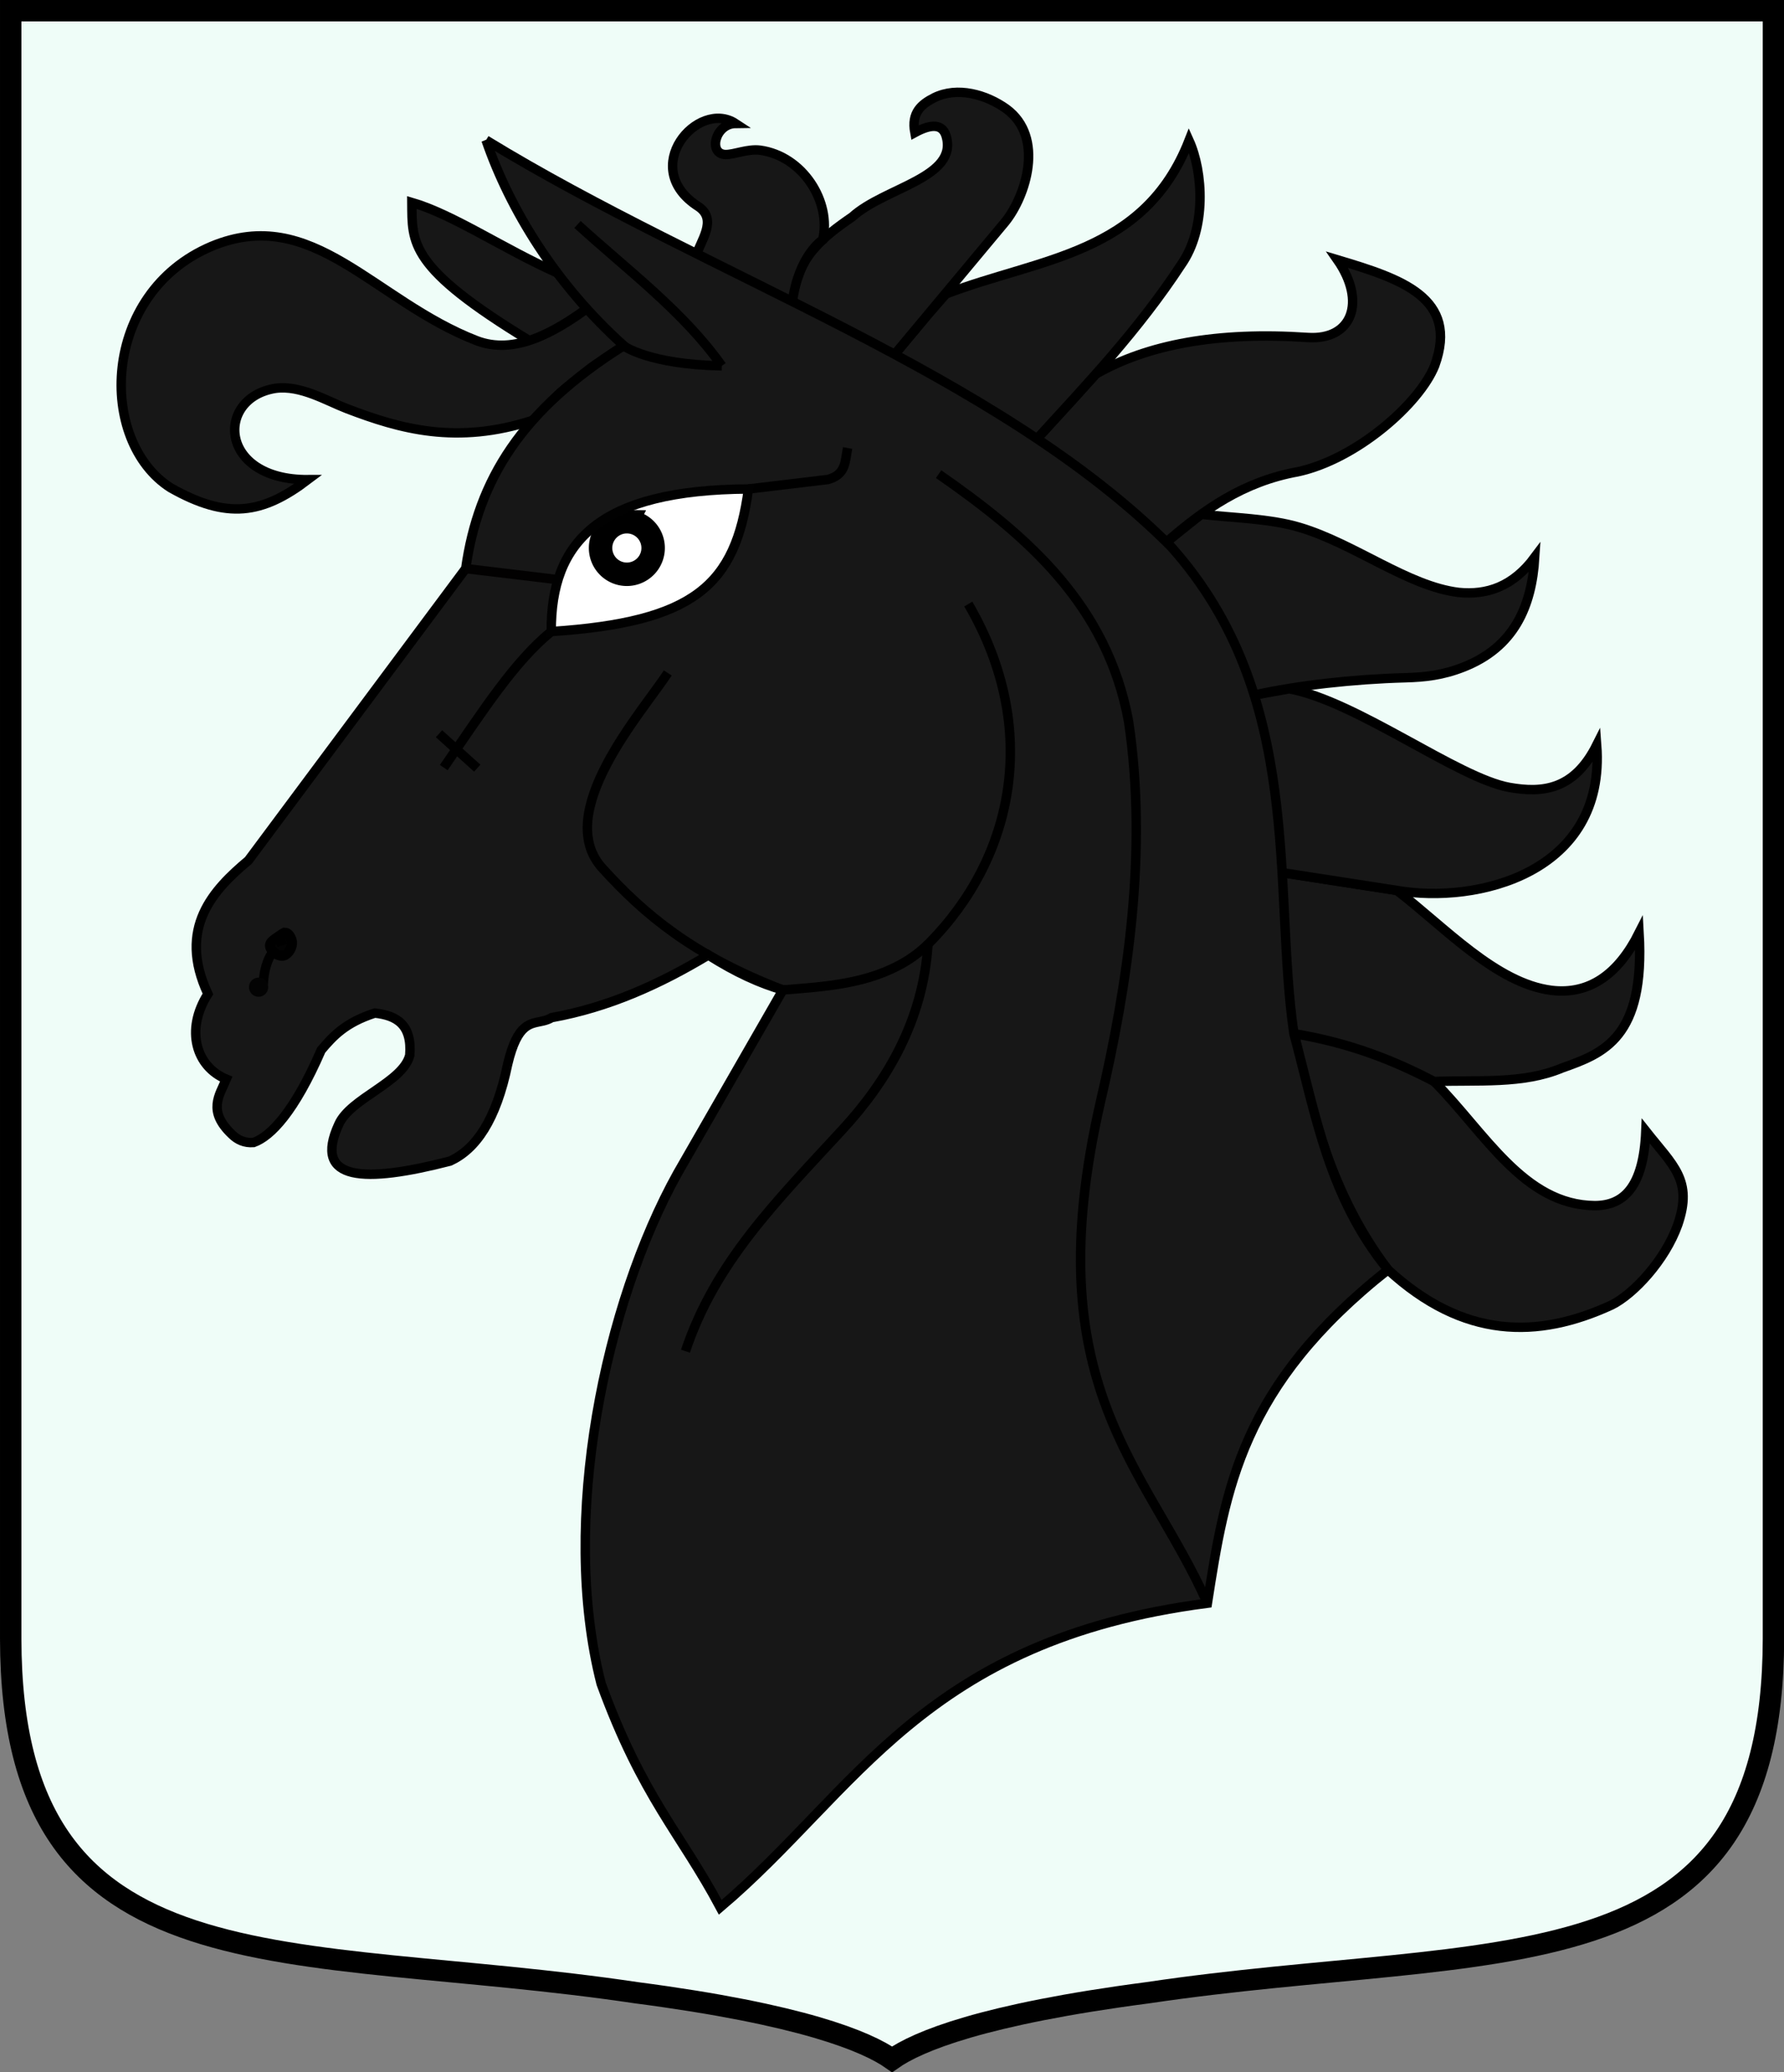
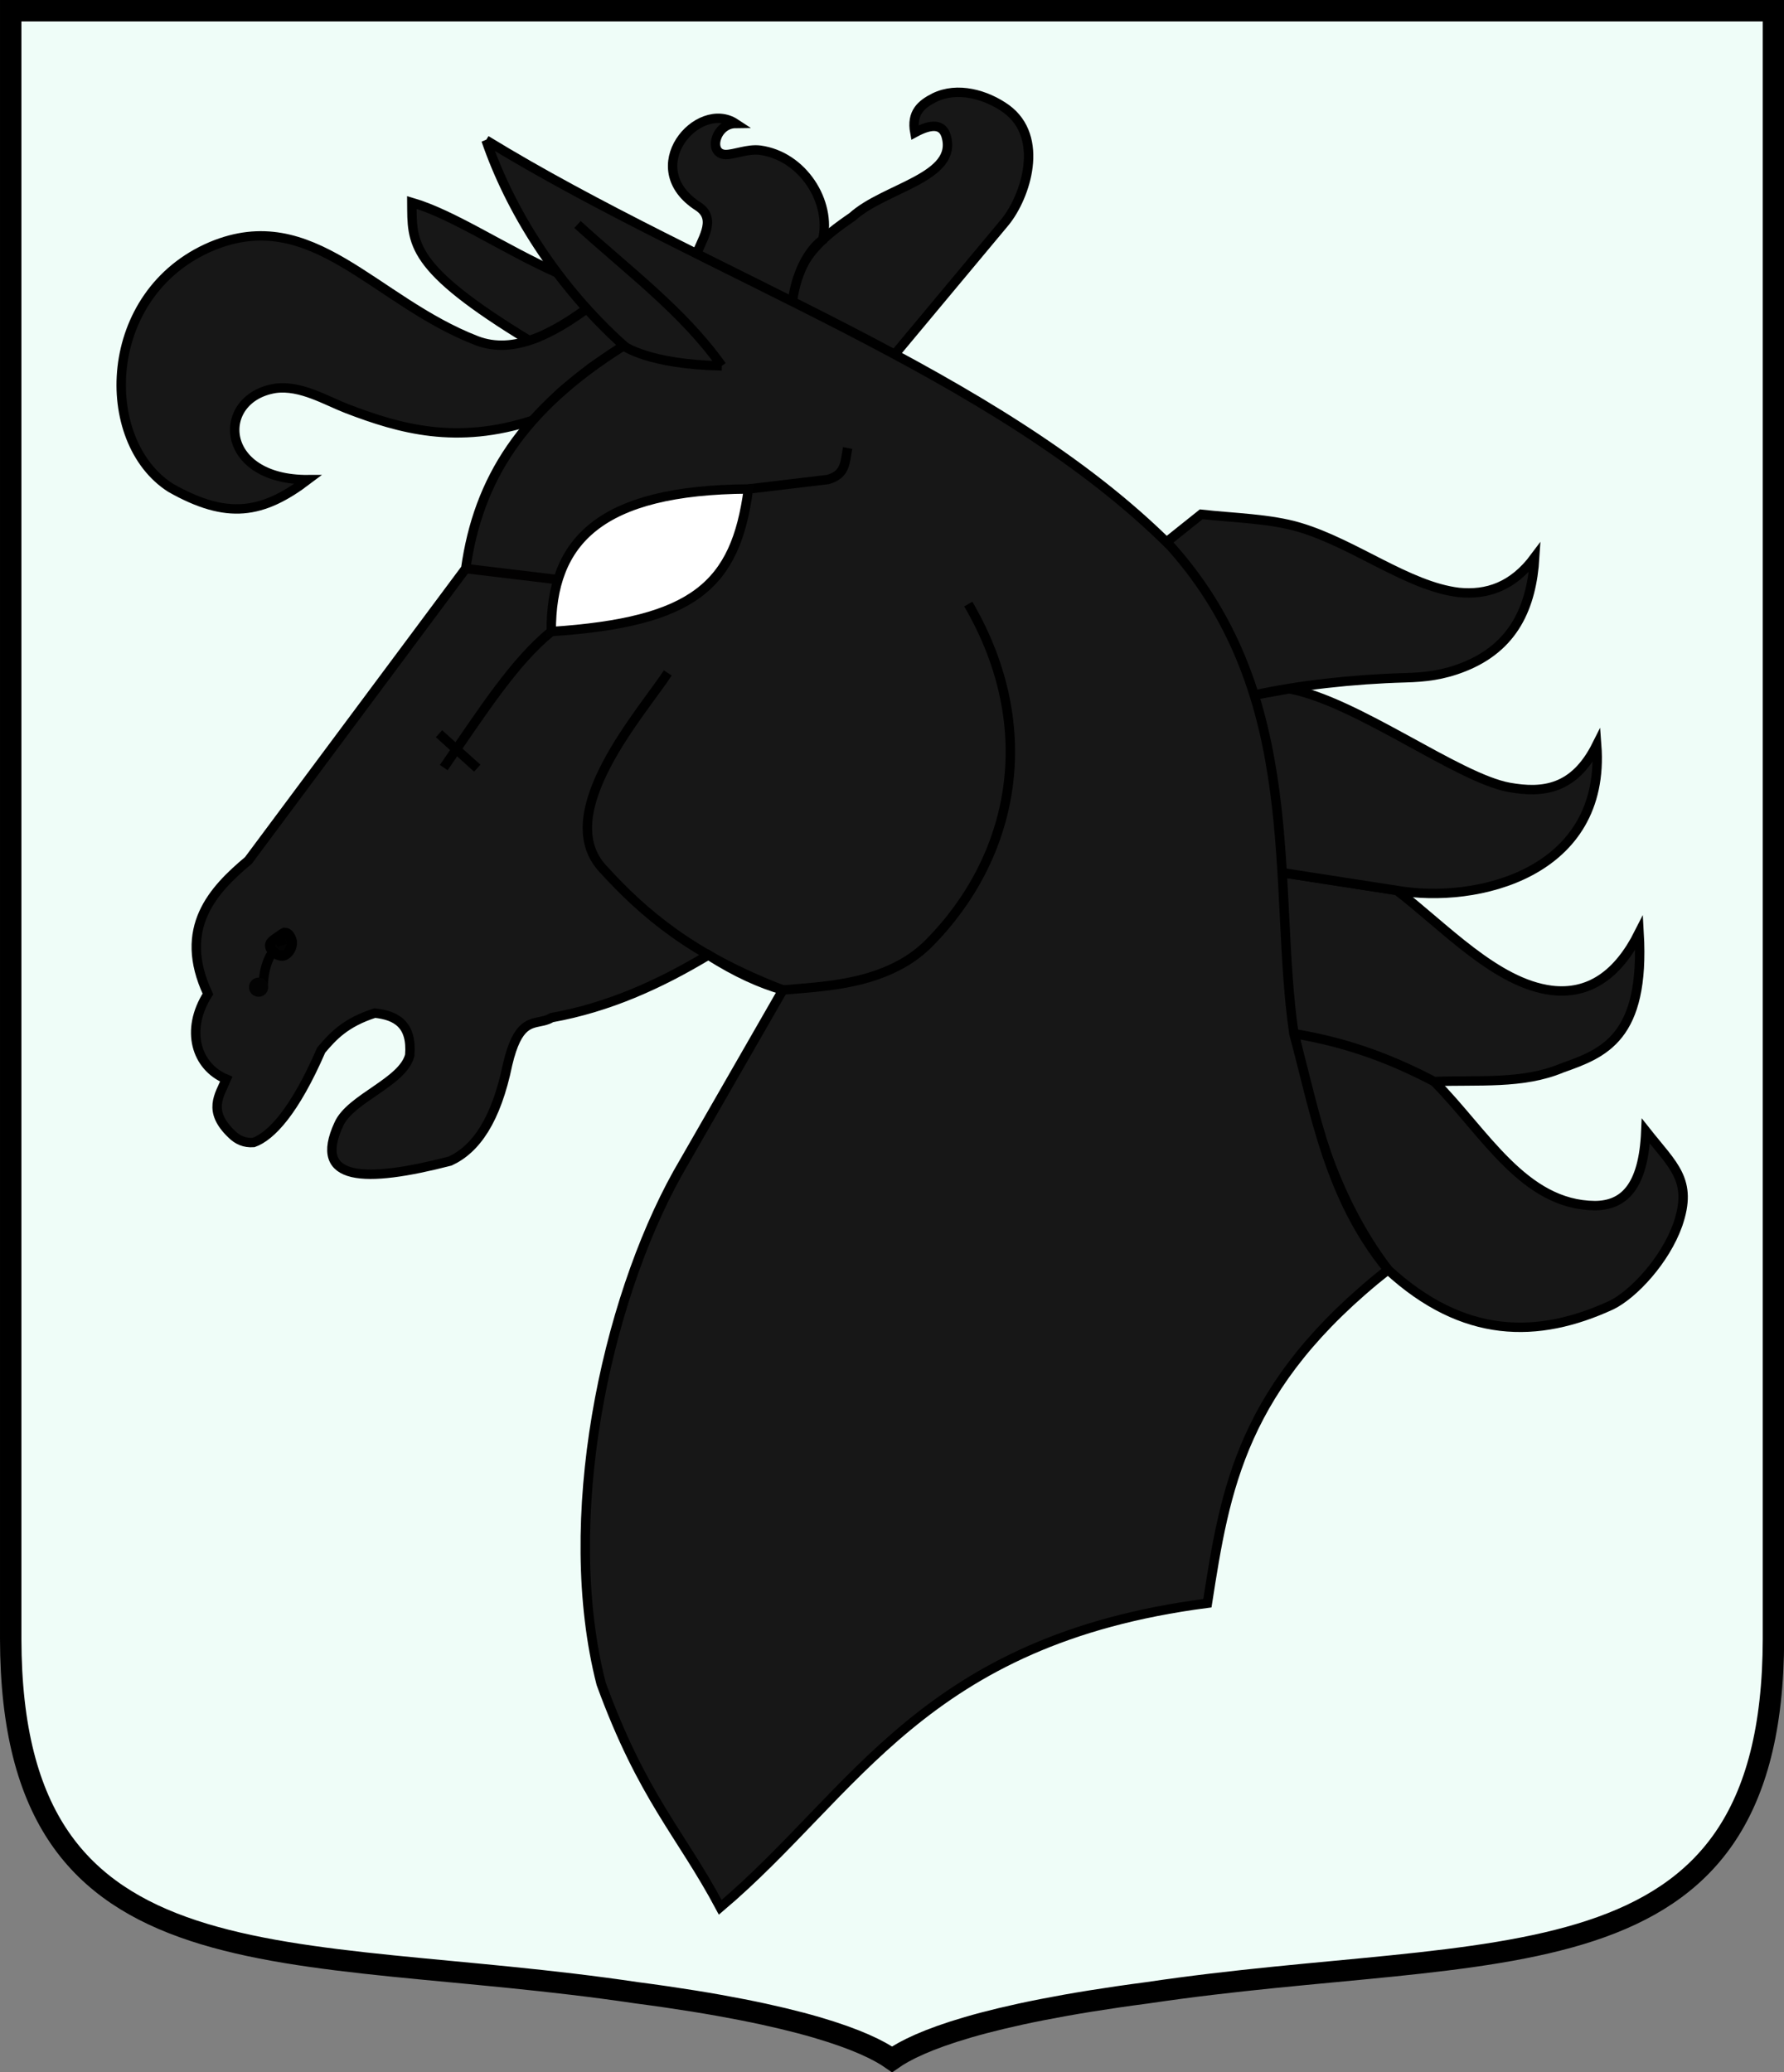
<svg xmlns="http://www.w3.org/2000/svg" xmlns:ns1="http://sodipodi.sourceforge.net/DTD/sodipodi-0.dtd" xmlns:ns2="http://www.inkscape.org/namespaces/inkscape" version="1.0" width="716.69" height="832.319" id="svg3335" ns1:docname="H_Metinna.svg" ns2:version="0.92.2 (5c3e80d, 2017-08-06)">
  <rect width="100%" height="100%" fill="#808080" stroke="none" />
  <ns1:namedview pagecolor="#ffffff" bordercolor="#666666" borderopacity="1" objecttolerance="10" gridtolerance="10" guidetolerance="10" ns2:pageopacity="0" ns2:pageshadow="2" ns2:window-width="1920" ns2:window-height="1017" id="namedview6" showgrid="false" ns2:snap-bbox="true" ns2:zoom="0.50000001" ns2:cx="688.4658" ns2:cy="313.21142" ns2:window-x="-8" ns2:window-y="-8" ns2:window-maximized="1" ns2:current-layer="svg3335" />
  <defs id="defs3337">
    <pattern y="0" x="0" height="6" width="6" patternUnits="userSpaceOnUse" id="EMFhbasepattern" />
  </defs>
  <g transform="matrix(2.867,0,0,2.867,-12.9,30.101)" id="g3787" style="fill:#effdf8;fill-opacity:1">
    <path ns2:connector-curvature="0" d="M 253,-9 V 219.108 c -0.08,50.152 -38.942,42.306 -87.676,49.565 C 142.258,271.691 133.1,275.467 129.5,278 125.9,275.467 116.742,271.691 93.676,268.673 44.942,261.414 6.08,269.26 6,219.108 V -9 Z" id="path4115" style="fill:#effdf8;fill-opacity:1;stroke:#000000;stroke-width:3;stroke-miterlimit:4;stroke-dasharray:none" />
  </g>
  <g id="g984" transform="matrix(1.073,0,0,1.073,172.087,201.024)" />
  <g transform="matrix(3.78,0,0,3.78,457.423,-651.635)" id="g1568">
    <g id="g1421">
      <g id="g1470">
        <g id="g1455">
          <path style="fill:#171717;fill-opacity:1;fill-rule:evenodd;stroke:#000000;stroke-width:1;stroke-linecap:butt;stroke-linejoin:miter;stroke-miterlimit:4;stroke-dasharray:none;stroke-opacity:1" d="m -64.666,208.637 c -12.94,-7.861 -12.538,-10.396 -12.575,-14.736 4.389,1.275 9.746,4.943 15.46,7.491 l 3.132,3.799" id="path25-4" ns2:connector-curvature="0" ns1:nodetypes="ccc" />
          <g id="g1432">
            <path style="fill:#171717;fill-opacity:1;fill-rule:evenodd;stroke:#000000;stroke-width:1;stroke-linecap:butt;stroke-linejoin:miter;stroke-miterlimit:4;stroke-dasharray:none;stroke-opacity:1" d="m -58.373,204.99 c -3.73,2.738 -7.966,5.147 -11.993,3.593 -10.937,-4.235 -17.421,-14.509 -28.169,-10.016 -11.754,4.989 -12.104,20.715 -4.339,25.657 6.012,3.406 9.748,2.791 14.583,-0.867 -9.495,0.044 -9.859,-8.684 -3.449,-9.703 2.675,-0.365 5.418,1.321 7.616,2.165 5.609,2.148 11.653,3.869 19.754,1.225 l 2.992,-3.007 3.182,-2.574 3.483,-2.346" id="path27-3" ns2:connector-curvature="0" ns1:nodetypes="cccccccc" />
            <path style="fill:#171717;fill-opacity:1;fill-rule:evenodd;stroke:#000000;stroke-width:1;stroke-linecap:butt;stroke-linejoin:miter;stroke-miterlimit:4;stroke-dasharray:none;stroke-opacity:1" d="m 31.41,287.31 c 5.369,5.396 9.513,13.134 17.09,13.186 3.004,-0.017 5.154,-1.896 5.405,-7.919 2.914,3.691 5.026,5.208 3.394,9.945 -1.347,3.8 -4.723,7.402 -7.046,8.54 -7.827,3.607 -15.721,3.624 -23.752,-3.756 -6.008,-7.915 -8.299,-17.116 -10.089,-25.734" id="path79-1" ns2:connector-curvature="0" ns1:nodetypes="ccccccc" />
            <path style="fill:#171717;fill-opacity:1;fill-rule:evenodd;stroke:#000000;stroke-width:1;stroke-linecap:butt;stroke-linejoin:miter;stroke-miterlimit:4;stroke-dasharray:none;stroke-opacity:1" d="m 16.503,282.222 c 6.077,1.003 10.722,2.902 14.907,5.088 4.608,-0.187 9.424,0.323 13.595,-1.441 4.439,-1.562 8.828,-3.22 8.185,-14.359 -2.261,4.487 -5.342,6.589 -9.309,6.112 -5.905,-0.743 -11.376,-6.741 -16.443,-10.62 l -5.881,-0.911 -6.3,-0.976" id="path77-4" ns2:connector-curvature="0" ns1:nodetypes="cccccc" />
            <path style="fill:#171717;fill-opacity:1;fill-rule:evenodd;stroke:#000000;stroke-width:1;stroke-linecap:butt;stroke-linejoin:miter;stroke-miterlimit:4;stroke-dasharray:none;stroke-opacity:1" d="m 15.257,265.115 12.181,1.888 c 8.512,1.483 22.266,-1.844 21.245,-15.443 -2.375,4.745 -5.717,5.135 -9.289,4.495 -5.496,-0.993 -16.232,-9.156 -23.381,-10.475 l -3.727,0.668" id="path75-8" ns2:connector-curvature="0" ns1:nodetypes="ccccc" />
            <path style="fill:#171717;fill-opacity:1;fill-rule:evenodd;stroke:#000000;stroke-width:1;stroke-linecap:butt;stroke-linejoin:miter;stroke-miterlimit:4;stroke-dasharray:none;stroke-opacity:1" d="m 12.285,246.247 c 4.636,-1.035 10.483,-1.684 16.035,-1.84 2.127,-0.059 4.003,-0.265 6.198,-1.13 5.363,-2.107 7.254,-6.397 7.581,-11.669 -2.331,3.131 -5.092,4.029 -8.083,3.732 -5.385,-0.652 -11.055,-5.167 -16.893,-6.909 -3.146,-0.947 -7.134,-1.015 -10.469,-1.394 l -3.699,2.955" id="path73-3" ns2:connector-curvature="0" ns1:nodetypes="ccccccc" />
-             <path style="fill:#171717;fill-opacity:1;fill-rule:evenodd;stroke:#000000;stroke-width:1;stroke-linecap:butt;stroke-linejoin:miter;stroke-miterlimit:4;stroke-dasharray:none;stroke-opacity:1" d="m 2.955,229.991 c 3.93,-3.41 8.164,-6.433 13.959,-7.47 6.235,-1.343 12.939,-7.226 14.554,-11.285 2.623,-7.222 -3.616,-9.231 -10.343,-11.242 3.098,4.441 1.587,8.576 -3.159,8.254 -9.649,-0.648 -17.027,0.76 -22.505,3.886 l -2.686,2.97 -3.575,3.904" id="path71-4" ns2:connector-curvature="0" ns1:nodetypes="cccccc" />
-             <path style="fill:#171717;fill-opacity:1;fill-rule:evenodd;stroke:#000000;stroke-width:1;stroke-linecap:butt;stroke-linejoin:miter;stroke-miterlimit:4;stroke-dasharray:none;stroke-opacity:1" d="m -10.799,219.009 c 5.36,-5.864 10.818,-11.611 15.324,-18.5 2.705,-3.849 2.339,-9.867 0.833,-13.189 -4.762,12.158 -15.862,12.477 -25.831,16.302 l -2.018,2.305 -3.434,4.117" id="path69-3" ns2:connector-curvature="0" ns1:nodetypes="cccc" />
+             <path style="fill:#171717;fill-opacity:1;fill-rule:evenodd;stroke:#000000;stroke-width:1;stroke-linecap:butt;stroke-linejoin:miter;stroke-miterlimit:4;stroke-dasharray:none;stroke-opacity:1" d="m 2.955,229.991 l -2.686,2.97 -3.575,3.904" id="path71-4" ns2:connector-curvature="0" ns1:nodetypes="cccccc" />
            <path style="fill:#171717;fill-opacity:1;fill-rule:evenodd;stroke:#000000;stroke-width:1;stroke-linecap:butt;stroke-linejoin:miter;stroke-miterlimit:4;stroke-dasharray:none;stroke-opacity:1" d="m -36.816,204.687 c 0.286,-4.814 3.262,-7.106 6.387,-9.257 3.455,-3.134 11.329,-4.162 9.957,-8.627 -0.381,-1.169 -1.443,-1.339 -3.312,-0.325 -0.401,-2.131 0.711,-3.023 2.074,-3.712 2.454,-1.207 5.51,-0.337 7.643,1.189 4.122,3.013 2.078,9.312 -0.13,12.029 l -11.729,14.06" id="path67-4" ns2:connector-curvature="0" ns1:nodetypes="cccccccc" />
            <path style="fill:#171717;fill-opacity:1;fill-rule:evenodd;stroke:#000000;stroke-width:1;stroke-linecap:butt;stroke-linejoin:miter;stroke-miterlimit:4;stroke-dasharray:none;stroke-opacity:1" d="m -47.136,199.804 c 0.578,-1.837 2.417,-4.058 0.362,-5.456 -6.461,-4.11 -0.047,-11.452 3.928,-8.837 -2.158,0.025 -2.941,3.235 -1.064,3.299 0.947,0.012 2.354,-0.625 3.665,-0.463 4.554,0.61 7.628,5.501 6.667,9.526 0,0 -2.513,1.557 -3.22,6.554" id="path65-8" ns2:connector-curvature="0" ns1:nodetypes="cccccc" />
          </g>
        </g>
        <path ns1:nodetypes="cccccccccccscccccccccccccc" ns2:connector-curvature="0" id="path1077" d="m -69.356,187.279 c 23.547,14.422 54.29,24.674 72.776,43.173 14.316,16.003 10.795,36.211 13.082,51.769 2.313,8.596 3.717,17.4 9.998,25.083 -15.603,12.331 -17.294,23.29 -19.192,35.438 -30.253,3.924 -37.303,20.074 -51.773,32.313 -4.219,-7.918 -8.216,-11.608 -12.657,-23.754 -4.453,-17.404 0.454,-40.47 8.129,-54.252 l 11.185,-19.47 c -2.381,-0.669 -5.062,-1.882 -7.919,-3.713 -5.194,3.122 -10.598,5.566 -16.66,6.655 -0.294,0.181 -0.593,0.278 -0.895,0.35 -1.342,0.321 -2.719,0.141 -3.775,4.596 -1.229,5.971 -3.388,9.038 -6.127,10.298 -9.086,2.344 -14.633,2.178 -11.82,-3.911 1.225,-2.768 6.822,-4.459 7.541,-7.338 0.266,-3.289 -1.434,-4.231 -3.717,-4.477 -3.149,1.015 -4.455,2.47 -5.699,3.939 -2.825,6.511 -5.338,9.157 -7.184,9.812 -0.965,0.072 -1.71,-0.275 -2.321,-0.881 -2.6,-2.482 -1.316,-4.108 -0.578,-5.854 -3.183,-1.304 -4.404,-5.196 -1.952,-9.051 -3.275,-7.002 0.576,-11.067 4.306,-14.191 l 23.092,-31.008 c 1.331,-9.425 5.945,-16.875 16.804,-23.688 -7.222,-6.485 -12.124,-14.496 -14.644,-21.839 z" style="fill:#171717;fill-opacity:1;stroke:#000000;stroke-width:1;stroke-linecap:butt;stroke-linejoin:miter;stroke-miterlimit:4;stroke-dasharray:none;stroke-opacity:1" />
      </g>
    </g>
    <path ns1:nodetypes="cc" ns2:connector-curvature="0" id="path23-3" d="m -59.635,196.242 c 5.319,4.852 11.25,9.246 15.338,15.022" style="fill:none;fill-rule:evenodd;stroke:#000000;stroke-width:1;stroke-linecap:butt;stroke-linejoin:miter;stroke-miterlimit:4;stroke-dasharray:none;stroke-opacity:1" />
    <path ns1:nodetypes="cccccc" ns2:connector-curvature="0" id="path83-0" d="m -18.103,236.575 c 7.747,13.292 4.821,26.935 -4.154,36.015 -0.777,0.782 -1.641,1.449 -2.534,1.988 -3.965,2.371 -8.501,2.645 -13.015,3.002 -9.633,-3.699 -14.767,-8.087 -19.095,-12.837 -5.556,-5.875 4.186,-16.738 6.86,-20.846" style="fill:none;fill-rule:evenodd;stroke:#000000;stroke-width:1;stroke-linecap:butt;stroke-linejoin:miter;stroke-miterlimit:4;stroke-dasharray:none;stroke-opacity:1" />
-     <path ns1:nodetypes="ccc" ns2:connector-curvature="0" id="path85-2" d="m -22.395,272.805 c -0.511,7.943 -4.291,14.412 -9.059,19.586 -7.119,7.724 -13.563,14.14 -16.707,23.572" style="fill:none;fill-rule:evenodd;stroke:#000000;stroke-width:1;stroke-linecap:butt;stroke-linejoin:miter;stroke-miterlimit:4;stroke-dasharray:none;stroke-opacity:1" />
-     <path ns1:nodetypes="cccc" ns2:connector-curvature="0" id="path87-0" d="m -21.256,222.772 c 9.43,6.555 17.908,13.886 20.187,26.268 2.074,13.879 -0.116,28.075 -2.977,40.38 -6.956,30.304 4.852,38.719 11.354,53.322" style="fill:none;fill-rule:evenodd;stroke:#000000;stroke-width:1;stroke-linecap:butt;stroke-linejoin:miter;stroke-miterlimit:4;stroke-dasharray:none;stroke-opacity:1" />
    <g id="g1417">
      <path style="opacity:1;fill:#030303;fill-opacity:1;fill-rule:evenodd;stroke:#000000;stroke-width:1.081;stroke-linecap:square;stroke-miterlimit:4;stroke-dasharray:none;stroke-dashoffset:0;stroke-opacity:1;paint-order:markers fill stroke" d="m -90.709,271.505 c -0.199,-0.007 -0.442,0.239 -0.636,0.366 l 0.341,0.98 -0.341,-0.98 c -0.531,0.349 -1.117,0.658 -0.928,1.198 0.189,0.541 1.078,1.11 1.61,0.762 0.532,-0.348 0.81,-1.069 0.621,-1.61 -0.113,-0.323 -0.341,-0.705 -0.667,-0.716 z" id="path852-1" ns2:connector-curvature="0" ns1:nodetypes="cccccccc" />
      <path style="fill:none;stroke:#000000;stroke-width:1;stroke-linecap:butt;stroke-linejoin:miter;stroke-miterlimit:4;stroke-dasharray:none;stroke-opacity:1" d="m -92.191,273.803 c 0,0 -0.749,1.005 -0.848,3.22" id="path855-5" ns2:connector-curvature="0" ns1:nodetypes="cc" />
      <path style="opacity:1;fill:#030303;fill-opacity:1;fill-rule:evenodd;stroke:none;stroke-width:1;stroke-linecap:square;stroke-miterlimit:4;stroke-dasharray:none;stroke-dashoffset:0;stroke-opacity:1;paint-order:markers fill stroke" d="m -93.53,276.269 a 1.017,1.017 0 0 0 -1.018,1.017 1.017,1.017 0 0 0 1.018,1.018 1.017,1.017 0 0 0 1.017,-1.018 1.017,1.017 0 0 0 -1.017,-1.017 z" id="path863-2" ns2:connector-curvature="0" />
    </g>
    <path ns2:connector-curvature="0" id="path1328" d="m -54.726,209.137 c 0,0 2.644,1.984 10.428,2.127" style="fill:none;stroke:#000000;stroke-width:1;stroke-linecap:butt;stroke-linejoin:miter;stroke-miterlimit:4;stroke-dasharray:none;stroke-opacity:1" />
    <g id="g1412">
      <path style="fill:#ffffff;fill-opacity:1;stroke:none;stroke-width:0.265px;stroke-linecap:butt;stroke-linejoin:miter;stroke-opacity:1" d="m -62.426,239.497 c -0.049,-9.626 5.159,-15.052 20.956,-15.149 -1.365,10.251 -5.769,14.146 -20.956,15.149 z" id="path1369" ns2:connector-curvature="0" ns1:nodetypes="ccc" />
      <g id="g1402">
-         <path ns2:connector-curvature="0" id="path849-4" d="m -54.353,227.825 a 2.794,2.794 0 0 0 -2.368,1.253 l -3.8e-4,3.8e-4 a 2.794,2.794 0 0 0 0.79,3.871 2.794,2.794 0 0 0 3.871,-0.79 2.794,2.794 0 0 0 -0.79,-3.871 2.794,2.794 0 0 0 -1.503,-0.463 z" style="opacity:1;fill:#ffffff;fill-opacity:1;fill-rule:evenodd;stroke:#000000;stroke-width:2.492;stroke-linecap:square;stroke-miterlimit:4;stroke-dasharray:none;stroke-dashoffset:0;stroke-opacity:1;paint-order:markers fill stroke" />
        <path ns1:nodetypes="cc" ns2:connector-curvature="0" id="path1373" d="m -62.426,239.497 c -3.95,3.221 -7.271,8.442 -11.425,14.454" style="fill:none;stroke:#000000;stroke-width:1;stroke-linecap:butt;stroke-linejoin:miter;stroke-miterlimit:4;stroke-dasharray:none;stroke-opacity:1" />
        <path ns2:connector-curvature="0" id="path1375" d="m -74.356,250.354 4.066,3.658" style="fill:none;stroke:#000000;stroke-width:1;stroke-linecap:butt;stroke-linejoin:miter;stroke-miterlimit:4;stroke-dasharray:none;stroke-opacity:1" />
        <path ns1:nodetypes="ccc" ns2:connector-curvature="0" id="path1377" d="m -41.471,224.349 8.458,-1.01 c 1.89,-0.526 1.805,-1.841 2.083,-3.345" style="fill:none;stroke:#000000;stroke-width:1;stroke-linecap:butt;stroke-linejoin:miter;stroke-miterlimit:4;stroke-dasharray:none;stroke-opacity:1" />
        <path ns2:connector-curvature="0" id="path1379" d="m -62.048,233.943 -9.468,-1.136" style="fill:none;stroke:#020101;stroke-width:1;stroke-linecap:butt;stroke-linejoin:miter;stroke-miterlimit:4;stroke-dasharray:none;stroke-opacity:1" />
        <path ns1:nodetypes="ccc" ns2:connector-curvature="0" id="path1369-7" d="m -62.426,239.497 c -0.049,-9.626 5.159,-15.052 20.956,-15.149 -1.365,10.251 -5.769,14.146 -20.956,15.149 z" style="fill:none;fill-opacity:1;stroke:#010101;stroke-width:1;stroke-linecap:butt;stroke-linejoin:miter;stroke-miterlimit:4;stroke-dasharray:none;stroke-opacity:1" />
      </g>
    </g>
  </g>
</svg>